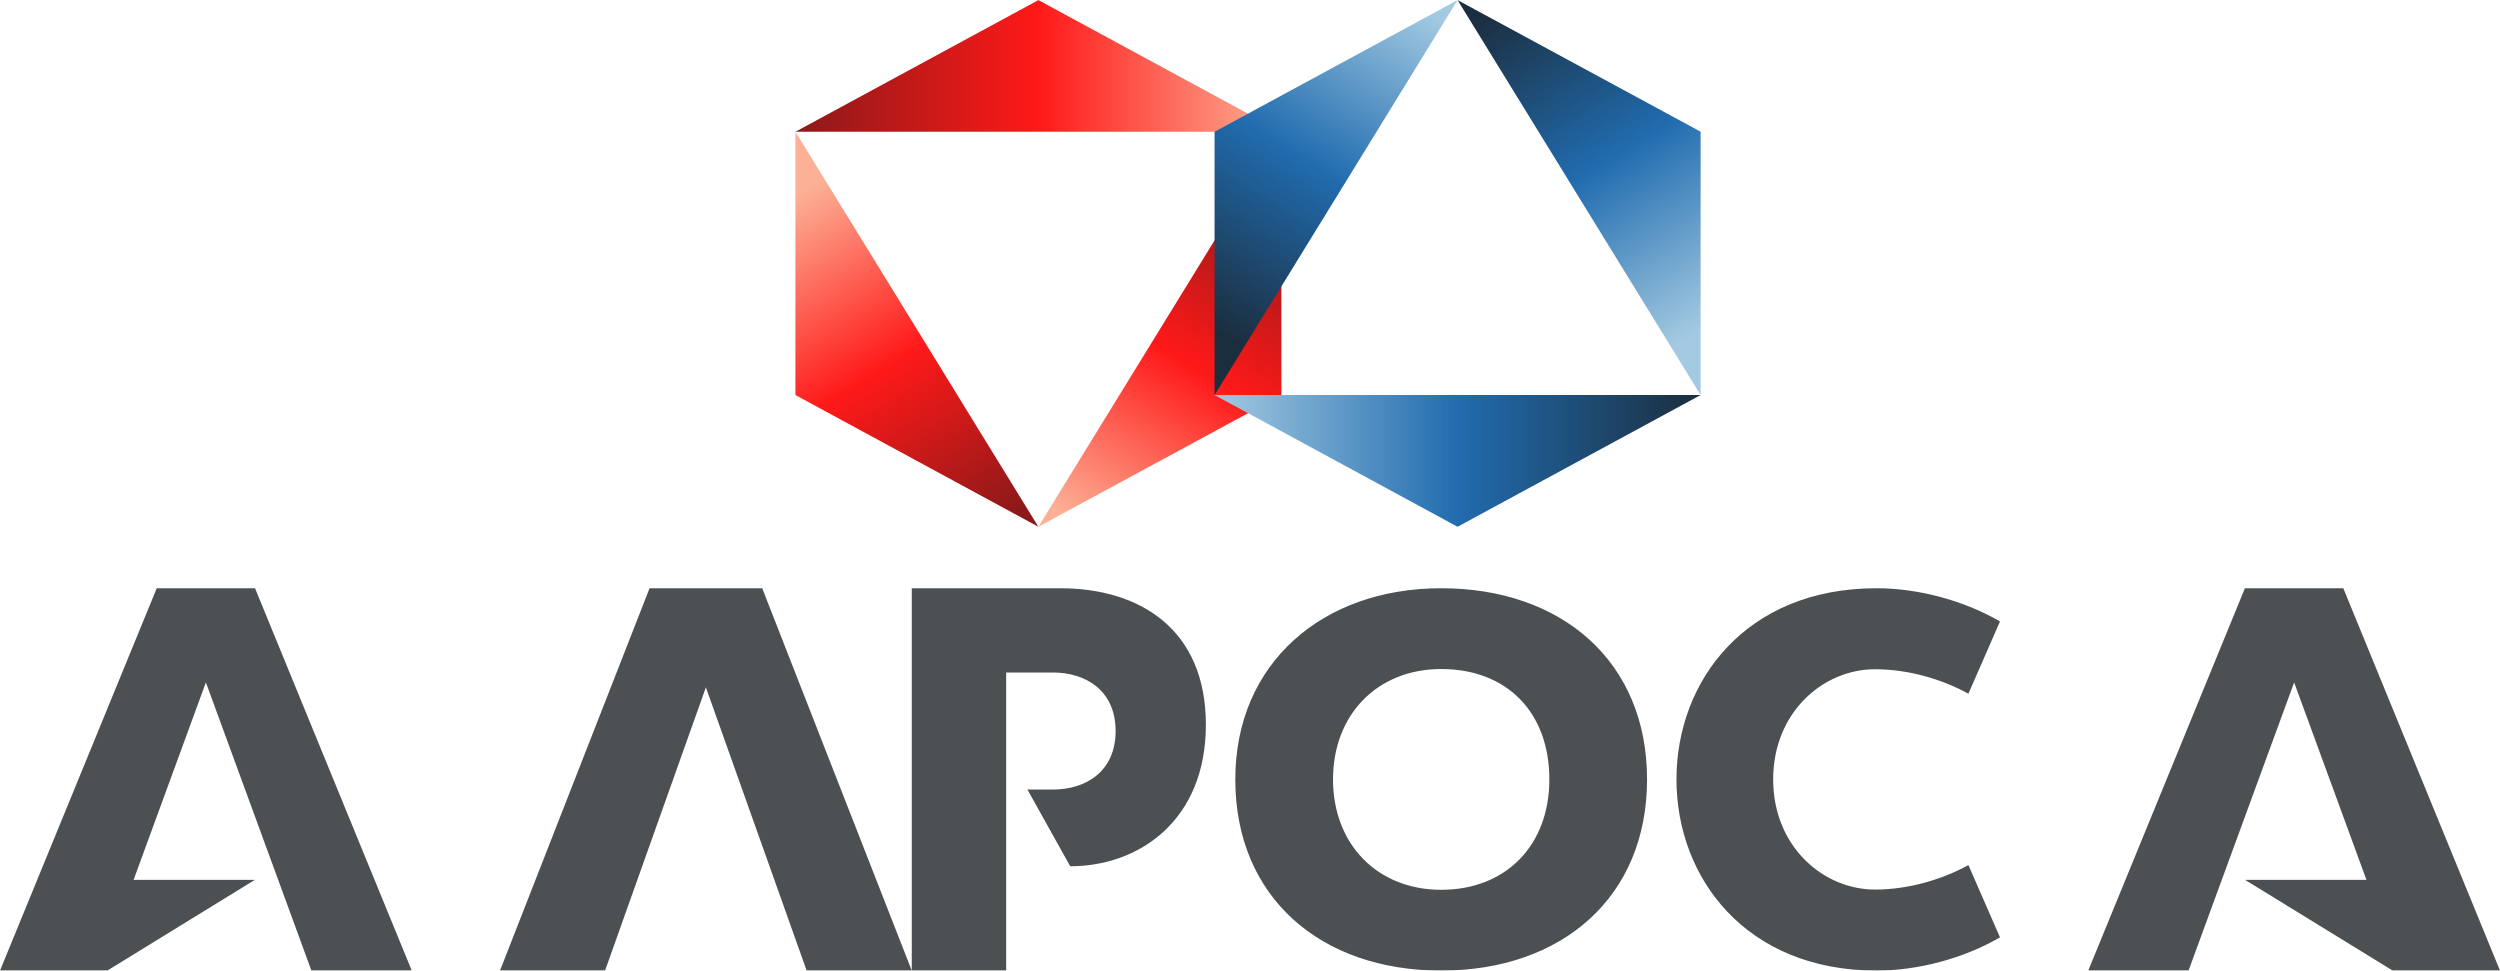
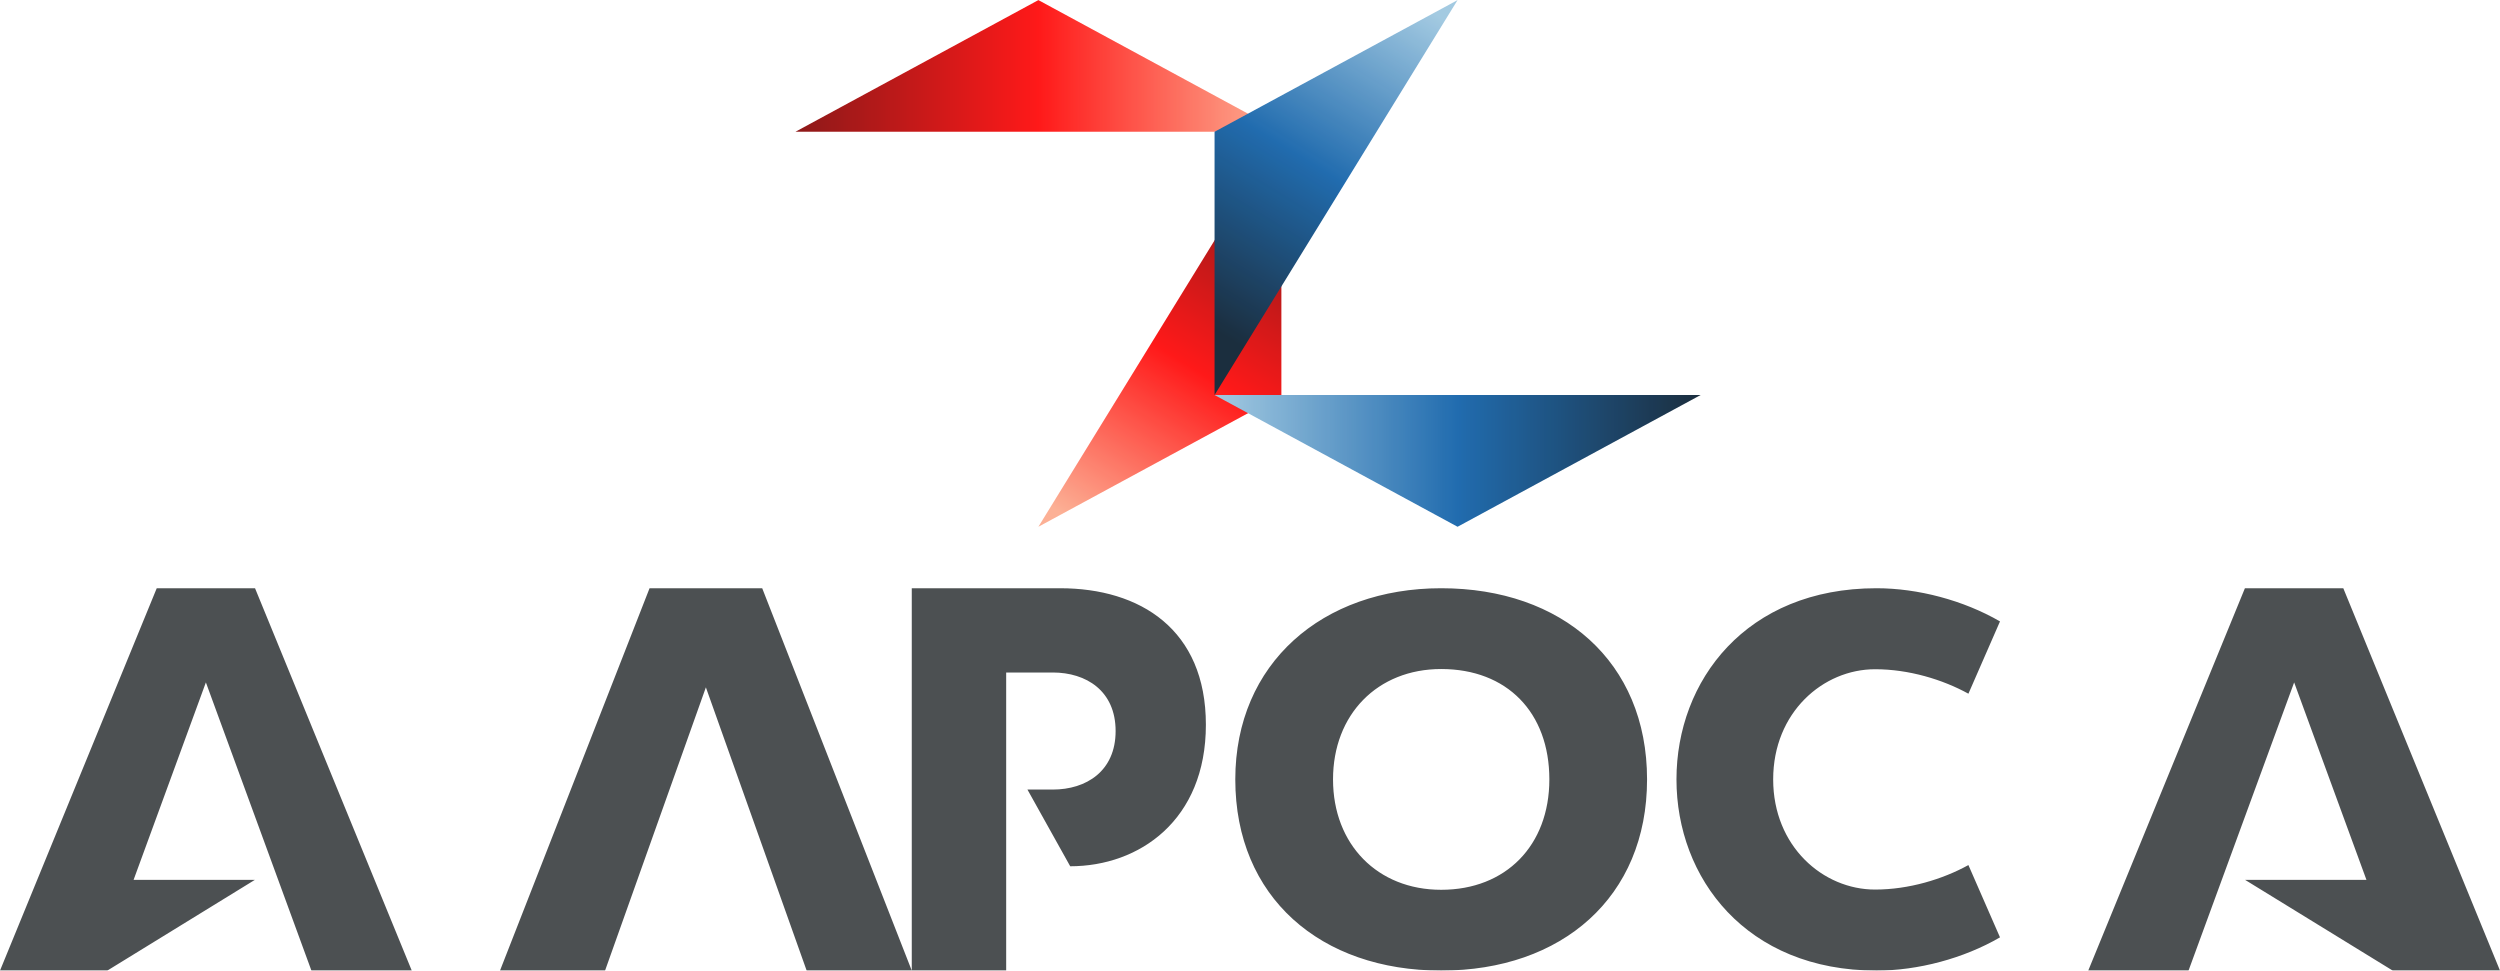
<svg xmlns="http://www.w3.org/2000/svg" width="85" height="33" viewBox="0 0 85 33">
  <defs>
    <linearGradient id="prefix__a" x1="-.002%" x2="100.001%" y1="50.002%" y2="50.002%">
      <stop offset="0%" stop-color="maroon" />
      <stop offset="50%" stop-color="red" />
      <stop offset="100%" stop-color="#FCA789" />
    </linearGradient>
    <linearGradient id="prefix__b" x1="59.461%" x2="21.623%" y1="108.326%" y2="8.33%">
      <stop offset="0%" stop-color="maroon" />
      <stop offset="50%" stop-color="red" />
      <stop offset="100%" stop-color="#FCA789" />
    </linearGradient>
    <linearGradient id="prefix__c" x1="78.386%" x2="40.54%" y1="8.334%" y2="108.332%">
      <stop offset="0%" stop-color="maroon" />
      <stop offset="50%" stop-color="red" />
      <stop offset="100%" stop-color="#FCA789" />
    </linearGradient>
    <linearGradient id="prefix__d" x1="100%" x2=".004%" y1="49.997%" y2="49.997%">
      <stop offset="0%" stop-color="#021729" />
      <stop offset="50%" stop-color="#095CA6" />
      <stop offset="100%" stop-color="#99C4DE" />
    </linearGradient>
    <linearGradient id="prefix__e" x1="21.616%" x2="59.466%" y1="91.67%" y2="-8.329%">
      <stop offset="0%" stop-color="#021729" />
      <stop offset="50%" stop-color="#095CA6" />
      <stop offset="100%" stop-color="#99C4DE" />
    </linearGradient>
    <linearGradient id="prefix__f" x1="40.538%" x2="78.396%" y1="-8.333%" y2="91.67%">
      <stop offset="0%" stop-color="#021729" />
      <stop offset="50%" stop-color="#095CA6" />
      <stop offset="100%" stop-color="#99C4DE" />
    </linearGradient>
  </defs>
  <g fill="none" opacity=".9">
    <g>
      <path fill="url(#prefix__a)" d="M8.305 0.003L0.044 4.48 16.567 4.48z" transform="translate(27)" />
-       <path fill="url(#prefix__b)" d="M0.044 13.431L8.305 17.91 0.044 4.48z" transform="translate(27)" />
      <path fill="url(#prefix__c)" d="M16.567 13.434L16.567 4.48 8.305 17.91z" transform="translate(27)" />
    </g>
    <g>
      <path fill="url(#prefix__d)" d="M8.557 17.91L0.295 13.431 16.821 13.431z" transform="translate(41)" />
      <path fill="url(#prefix__e)" d="M0.295 4.48L8.557 0.003 0.295 13.431z" transform="translate(41)" />
-       <path fill="url(#prefix__f)" d="M16.821 4.478L16.821 13.431 8.557 0.003z" transform="translate(41)" />
+       <path fill="url(#prefix__f)" d="M16.821 4.478z" transform="translate(41)" />
    </g>
    <path fill="#393D3F" d="M22.085 20L17 33 20.572 33 24 23.37 27.426 33 31 33 25.915 20zM49 20c-4.036 0-7 2.55-7 6.5 0 4.008 2.898 6.5 7 6.5s7-2.491 7-6.5c0-4.01-2.898-6.5-7-6.5zm0 10.253c-2.165 0-3.677-1.542-3.677-3.753 0-2.21 1.512-3.753 3.677-3.753 2.236 0 3.678 1.473 3.678 3.753 0 2.243-1.476 3.753-3.678 3.753zM5.329 20L0 33 3.649 33 8.666 29.915 4.542 29.915 7 23.202 10.588 33 14 33 8.671 20zM36.042 20H31v13h3.21V22.865h1.583c1.14 0 2.138.625 2.138 1.99 0 1.366-.999 1.99-2.138 1.99h-.86l1.454 2.608c2.35 0 4.613-1.565 4.613-4.811.001-3.243-2.235-4.642-4.958-4.642zM79.672 20L76.327 20 71 33 74.41 33 78.001 23.202 80.459 29.915 76.332 29.915 81.352 33 85 33zM63.752 22.754c1.149 0 2.299.35 3.174.832L68 21.128C66.76 20.41 65.21 20 63.8 20c-4.437 0-6.8 3.147-6.8 6.499S59.363 33 63.8 33c1.41 0 2.96-.41 4.2-1.13l-1.074-2.458c-.876.483-2.025.833-3.174.833-1.765 0-3.464-1.465-3.464-3.746 0-2.281 1.7-3.745 3.464-3.745z" />
  </g>
</svg>